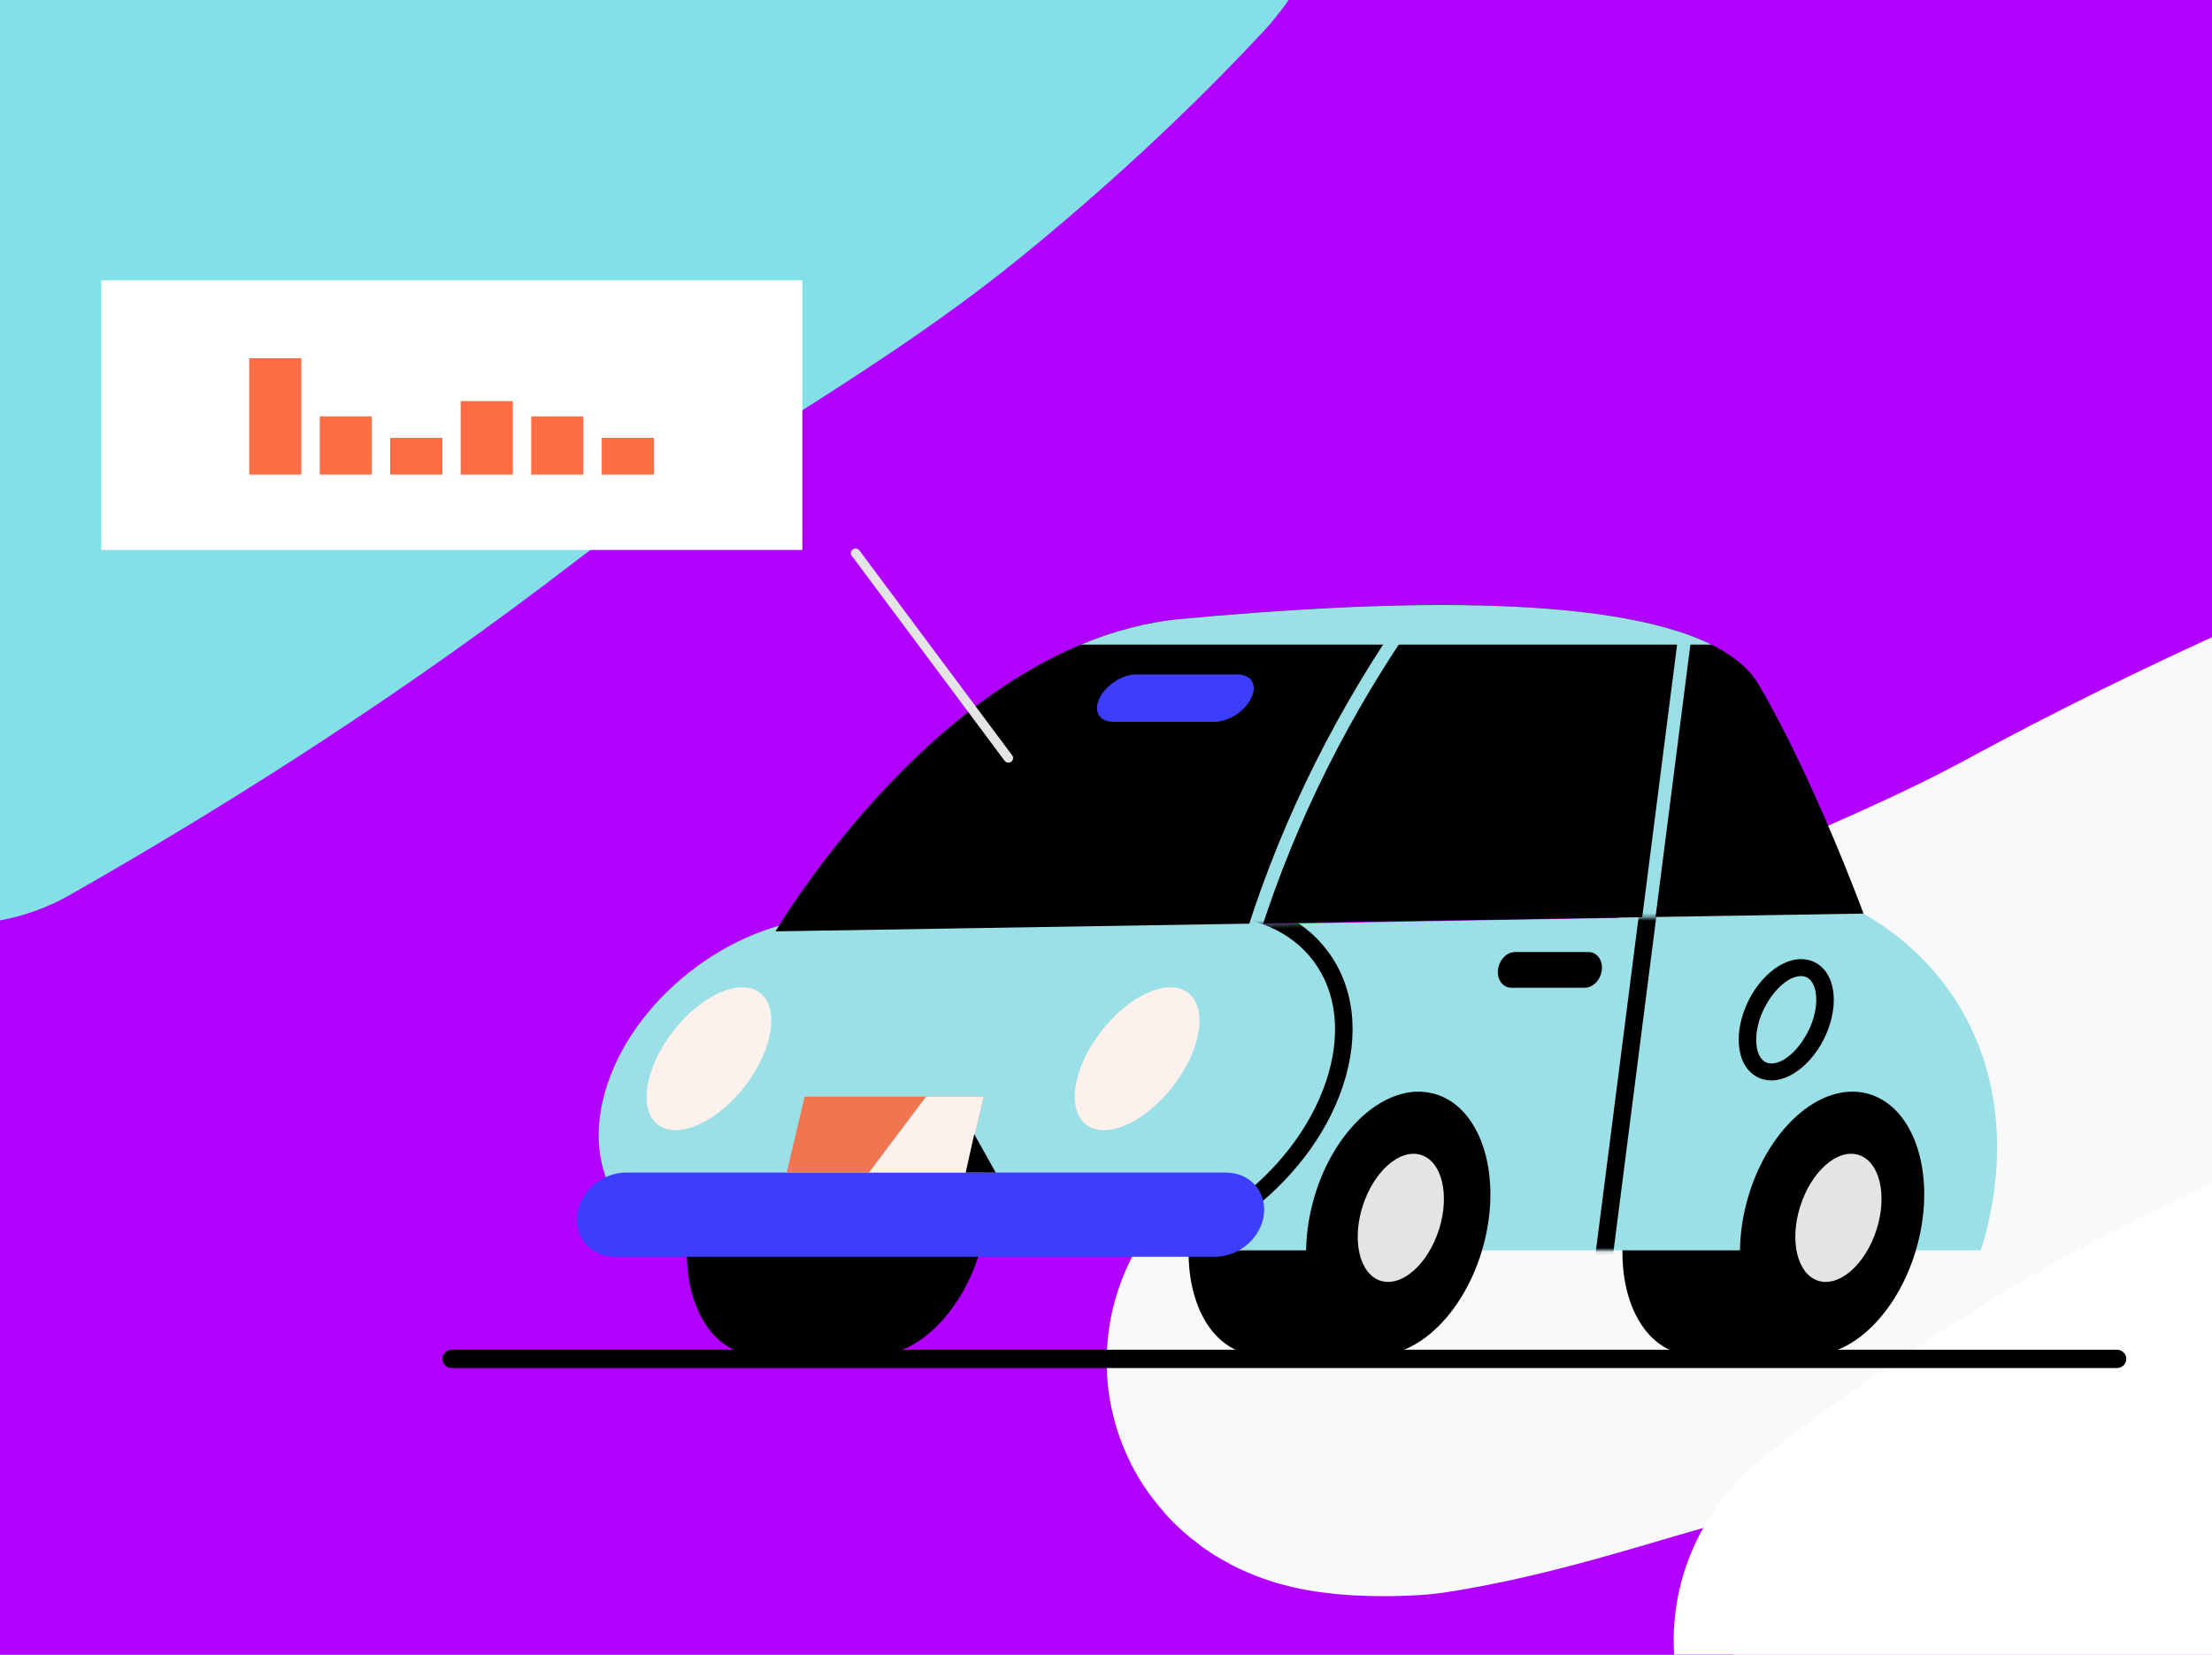
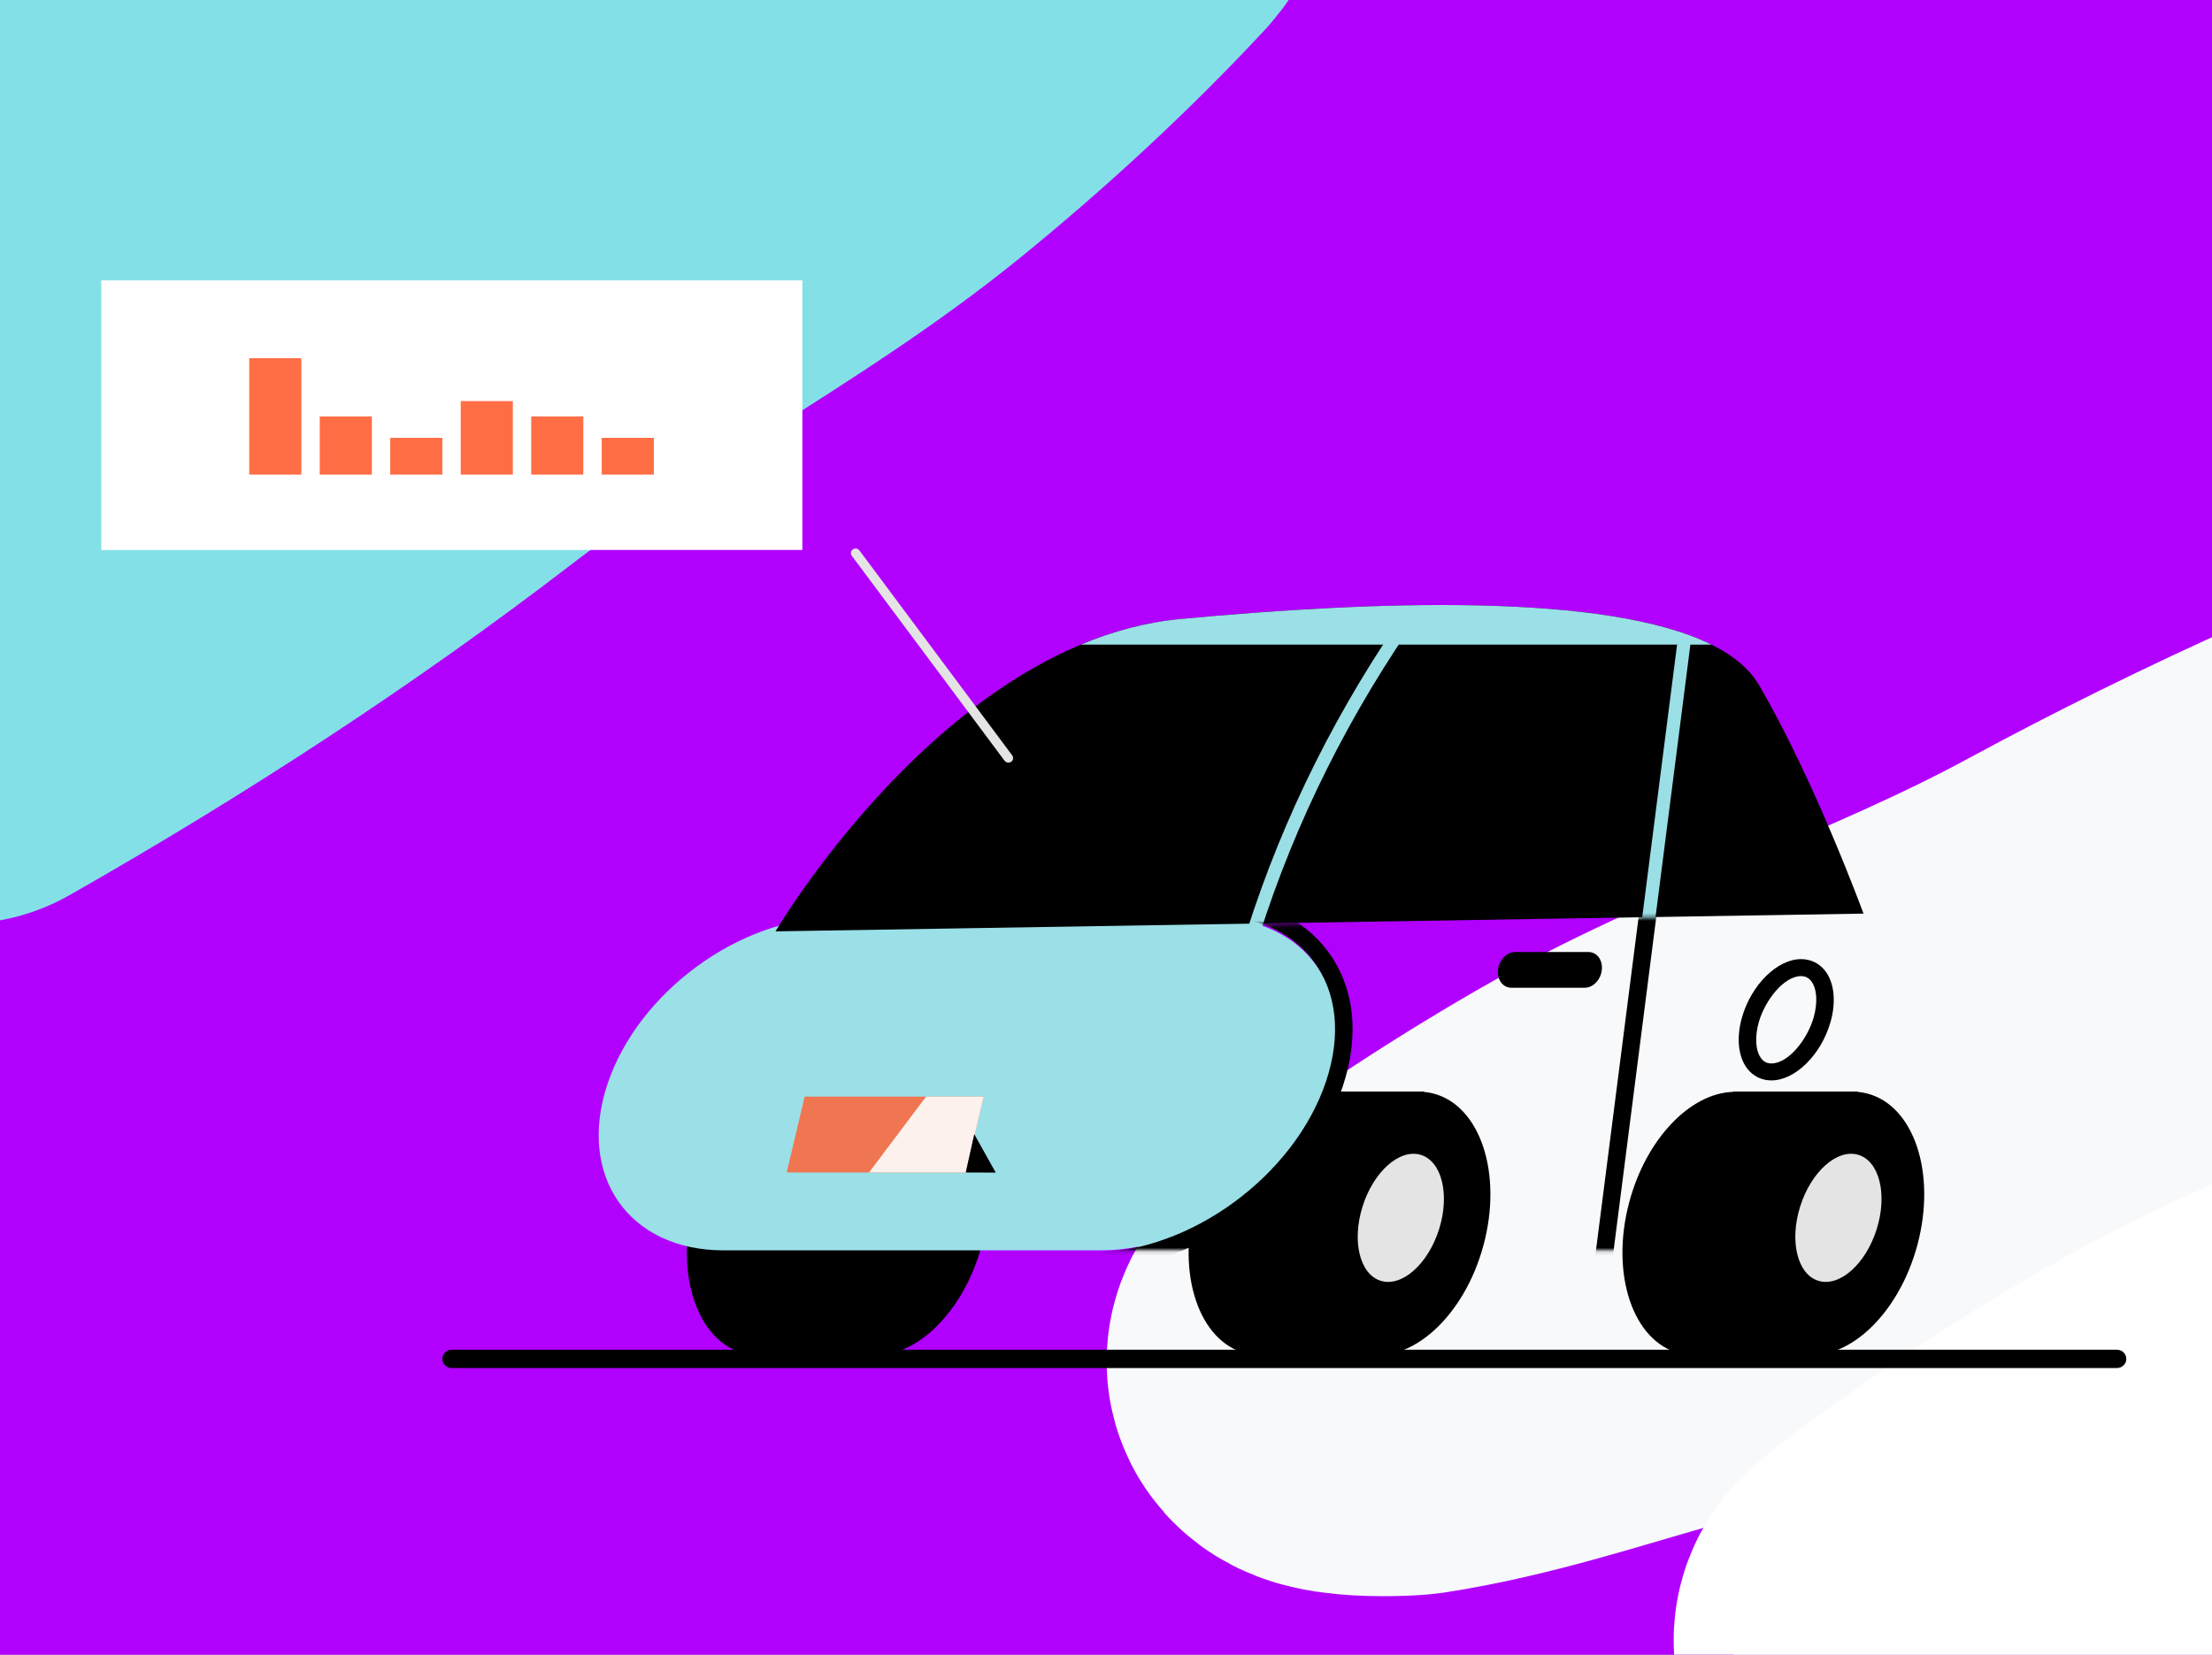
<svg xmlns="http://www.w3.org/2000/svg" width="568" height="425" viewBox="0 0 568 425" fill="none">
  <rect x="0" y="0" width="568" height="425" fill="#333333" stroke="none" />
  <g clip-path="url(#clip0_3764_65482)">
    <rect width="755.556" height="425" fill="#C4C4C4" />
    <g clip-path="url(#clip1_3764_65482)">
      <rect width="766.574" height="436.806" fill="#B200FF" />
      <path d="M665.969 184.816C619.343 202.291 574.313 222.364 532.317 245.139C492.722 266.613 446.839 281.269 408.14 303.538C385.485 316.575 362.953 331.608 343.123 347.09C334.112 354.125 359.949 352.997 362.311 352.635C384.431 349.241 405.269 342.167 426.059 336.352C500.987 315.397 577.857 297.991 654.975 281.008C697.76 271.585 741.137 263.101 783.532 252.919C798.118 249.417 785.746 250.497 780.378 252.494C761.831 259.391 745.392 269.594 729.184 278.927C676.326 309.365 624.389 340.691 573.812 373.199C570.07 375.604 498.962 417.664 502.095 421.077" stroke="#F8F9FB" stroke-width="114.12" stroke-linecap="round" />
      <path d="M811.571 256.436C764.945 273.911 719.915 293.984 677.919 316.76C638.323 338.233 592.441 352.889 553.742 375.158C531.087 388.195 508.554 403.229 488.724 418.711C479.714 425.745 505.551 424.618 507.912 424.255C530.033 420.862 550.87 413.787 571.661 407.973C646.589 387.018 723.459 369.611 800.577 352.628C843.362 343.206 886.739 334.721 929.133 324.54C943.72 321.037 931.348 322.118 925.98 324.114C907.433 331.011 890.993 341.214 874.786 350.547C821.928 380.985 769.991 412.311 719.414 444.819C715.672 447.224 644.564 489.284 647.697 492.698" stroke="white" stroke-width="114.12" stroke-linecap="round" />
      <path d="M-10.261 180.268C33.014 155.639 74.303 128.696 112.168 99.566C147.869 72.1 190.856 50.372 225.546 22.263C245.854 5.807 265.725 -12.601 282.857 -31.024C290.641 -39.396 265.308 -34.196 263.034 -33.465C241.729 -26.615 222.272 -16.334 202.663 -7.305C131.992 25.237 58.842 54.582 -14.619 83.548C-55.376 99.618 -96.864 114.857 -137.115 131.615C-150.964 137.38 -138.919 134.357 -133.934 131.537C-116.711 121.793 -102.092 109.118 -87.564 97.339C-40.187 58.924 6.143 19.779 50.942 -20.319C54.256 -23.286 117.817 -76.063 114.184 -78.938" stroke="#84E0E7" stroke-width="114.12" stroke-linecap="round" />
    </g>
    <path d="M204.76 280.368L204.744 280.456C193.805 280.791 182.484 292.433 178.122 308.752C173.197 327.186 179.009 344.593 191.112 347.64C192.201 347.913 193.306 348.058 194.416 348.089L194.4 348.181H225.172L236.796 280.368H204.76Z" fill="black" />
    <path d="M252.125 319.742C257.051 301.31 251.236 283.899 239.137 280.853C227.038 277.807 213.236 290.281 208.31 308.713C203.384 327.146 209.199 344.557 221.298 347.603C233.398 350.648 247.199 338.175 252.125 319.742Z" fill="black" />
    <path d="M235.977 319.387C240.968 308.607 239.708 297.554 233.161 294.699C226.615 291.844 217.262 298.267 212.27 309.047C207.279 319.826 208.539 330.879 215.085 333.734C221.632 336.589 230.985 330.166 235.977 319.387Z" fill="black" />
-     <path d="M445.004 280.368L444.988 280.456C434.049 280.791 422.728 292.433 418.366 308.752C413.441 327.186 419.253 344.593 431.356 347.64C432.445 347.913 433.55 348.058 434.66 348.089L434.644 348.181H465.416L477.04 280.368H445.004Z" fill="black" />
+     <path d="M445.004 280.368L444.988 280.456C434.049 280.791 422.728 292.433 418.366 308.752C413.441 327.186 419.253 344.593 431.356 347.64C432.445 347.913 433.55 348.058 434.66 348.089L434.644 348.181H465.416L477.04 280.368Z" fill="black" />
    <path d="M333.6 280.368L333.584 280.456C322.645 280.791 311.324 292.433 306.962 308.752C302.037 327.186 307.849 344.593 319.952 347.64C321.041 347.913 322.146 348.058 323.256 348.089L323.24 348.181H354.012L365.636 280.368H333.6Z" fill="black" />
-     <path d="M319.867 237.422L478.528 234.664C485.249 238.531 497.128 246.76 505.071 261.929C518.512 287.597 510.83 314.3 508.635 321.158H283.406L319.867 237.422Z" fill="#9BDFE7" />
    <g style="mix-blend-mode:soft-light">
      <path d="M454.858 277.506C452.399 277.506 450.21 276.449 448.706 274.526C446.337 271.51 445.816 266.58 447.303 261.347C449.7 252.937 456.367 246.353 462.487 246.353C464.947 246.353 467.136 247.41 468.64 249.333C471.009 252.349 471.53 257.279 470.042 262.512C467.646 270.922 460.979 277.506 454.858 277.506ZM462.487 250.715C458.072 250.715 453.227 256.933 451.633 262.512C450.534 266.384 450.778 269.978 452.276 271.891C452.94 272.737 453.785 273.149 454.853 273.149C459.268 273.149 464.113 266.931 465.707 261.352C466.807 257.48 466.562 253.891 465.064 251.978C464.4 251.133 463.555 250.72 462.487 250.72V250.715Z" fill="black" />
    </g>
    <path d="M282.678 321.158H185.805C161.462 321.158 148.11 302.029 155.989 278.429C163.863 254.829 189.981 235.7 214.324 235.7H311.197C335.54 235.7 348.891 254.829 341.012 278.429C333.139 302.029 307.021 321.158 282.678 321.158Z" fill="#9BDFE7" />
    <path d="M199.139 239.222C199.139 239.222 242.879 164.623 303.174 158.982C363.474 153.341 437.337 151.459 451.645 175.904C465.957 200.35 478.517 234.664 478.517 234.664L199.134 239.222H199.139Z" fill="black" />
    <path d="M439.447 165.561C412.474 152.212 353.162 154.305 303.174 158.982C294.243 159.817 285.674 162.169 277.556 165.561H439.447Z" fill="#9BDFE7" />
    <path d="M321.711 245.698L318.454 244.79C327.21 215.096 340.784 186.593 358.794 160.075L361.626 161.885C343.807 188.125 330.376 216.323 321.716 245.693L321.711 245.698Z" fill="#9BDFE6" />
-     <path d="M311.941 185.397H285.802C282.269 185.397 280.718 182.674 282.343 179.318C283.969 175.961 288.155 173.239 291.688 173.239H317.827C321.36 173.239 322.912 175.961 321.286 179.318C319.66 182.674 315.474 185.397 311.941 185.397Z" fill="#3D3DFC" />
-     <path d="M191.503 278.692C198.642 269.273 200.197 258.616 194.976 254.889C189.755 251.161 179.735 255.774 172.596 265.193C165.457 274.611 163.902 285.268 169.123 288.996C174.344 292.724 184.364 288.11 191.503 278.692Z" fill="#FCF1EC" />
-     <path d="M301.448 278.691C308.587 269.272 310.142 258.615 304.921 254.888C299.7 251.16 289.68 255.774 282.541 265.192C275.402 274.611 273.847 285.267 279.068 288.995C284.289 292.723 294.308 288.109 301.448 278.691Z" fill="#FCF1EC" />
    <path d="M380.957 319.741C385.883 301.308 380.068 283.897 367.968 280.851C355.869 277.806 342.068 290.279 337.142 308.712C332.216 327.144 338.031 344.555 350.13 347.601C362.229 350.646 376.031 338.173 380.957 319.741Z" fill="black" />
    <path d="M369.532 315.715C372.342 306.773 370.22 298.221 364.792 296.615C359.364 295.008 352.686 300.955 349.876 309.897C347.066 318.84 349.188 327.391 354.616 328.998C360.044 330.604 366.722 324.657 369.532 315.715Z" fill="#E4E4E4" />
    <path d="M492.357 319.738C497.283 301.306 491.468 283.895 479.369 280.849C467.27 277.804 453.468 290.277 448.542 308.709C443.616 327.142 449.431 344.553 461.531 347.599C473.63 350.644 487.431 338.171 492.357 319.738Z" fill="black" />
    <path d="M406.933 253.7H388.073C385.916 253.7 384.386 251.648 384.657 249.117C384.922 246.585 386.888 244.533 389.045 244.533H407.905C410.062 244.533 411.592 246.585 411.321 249.117C411.056 251.648 409.09 253.7 406.933 253.7Z" fill="black" />
    <path d="M424.576 239.722L421.213 239.315L430.787 164.458L434.15 164.865L434.049 165.665L424.576 239.722Z" fill="#9BDFE6" />
    <mask id="mask0_3764_65482" style="mask-type:luminance" maskUnits="userSpaceOnUse" x="283" y="234" width="230" height="88">
      <path d="M319.866 237.422L478.526 234.664C485.247 238.531 497.126 246.76 505.069 261.929C518.51 287.597 510.828 314.3 508.634 321.158H283.404L319.866 237.422Z" fill="white" />
    </mask>
    <g mask="url(#mask0_3764_65482)">
      <g style="mix-blend-mode:soft-light">
        <path d="M280.647 326.02C279.404 326.02 278.399 325.046 278.399 323.839C278.399 322.633 279.404 321.658 280.647 321.658C305.574 321.658 332.425 301.962 340.506 277.754C344.469 265.884 343.316 254.902 337.26 246.822C331.644 239.325 322.299 235.195 310.956 235.195C309.713 235.195 308.709 234.22 308.709 233.014C308.709 231.807 309.713 230.833 310.956 230.833C323.776 230.833 334.412 235.597 340.894 244.254C347.816 253.494 349.198 265.864 344.783 279.094C336.149 304.968 307.381 326.015 280.647 326.015V326.02Z" fill="black" />
      </g>
      <g style="mix-blend-mode:soft-light">
        <path d="M411.23 330.037C411.14 330.037 411.044 330.032 410.949 330.021C409.716 329.872 408.845 328.784 408.993 327.588L421.441 230.26C421.595 229.064 422.716 228.213 423.949 228.363C425.181 228.513 426.053 229.6 425.904 230.797L413.456 328.124C413.313 329.227 412.346 330.037 411.23 330.037Z" fill="black" />
      </g>
    </g>
-     <path d="M312.015 322.803H157.987C151.835 322.803 147.468 317.961 148.227 311.99C148.992 306.02 154.597 301.178 160.75 301.178H314.778C320.93 301.178 325.297 306.02 324.537 311.99C323.772 317.961 318.167 322.803 312.015 322.803Z" fill="#3D3DFC" />
    <path d="M247.989 301.152H202.013L206.619 281.662H252.601L247.989 301.152Z" fill="#F07651" />
    <path d="M237.799 281.662L223.152 301.152H247.989L252.601 281.662H237.799Z" fill="#FCF1EC" />
    <path d="M247.989 301.152L250.168 291.309L255.688 301.178L247.989 301.152Z" fill="black" />
    <path d="M543.577 351.383H116.005C114.666 351.383 113.583 350.331 113.583 349.032C113.583 347.733 114.666 346.681 116.005 346.681H543.577C544.916 346.681 546 347.733 546 349.032C546 350.331 544.916 351.383 543.577 351.383Z" fill="black" />
    <path d="M481.902 315.715C484.712 306.772 482.59 298.221 477.162 296.614C471.734 295.008 465.056 300.955 462.246 309.897C459.436 318.839 461.558 327.39 466.986 328.997C472.414 330.604 479.092 324.657 481.902 315.715Z" fill="#E4E4E4" />
    <path d="M206.03 72H26V141.259H206.03V72Z" fill="white" />
    <path d="M258.94 195.885C258.562 195.885 258.196 195.714 257.957 195.4L218.722 142.751C218.329 142.225 218.451 141.493 218.993 141.111C219.535 140.729 220.294 140.848 220.682 141.374L259.917 194.023C260.31 194.549 260.188 195.281 259.646 195.663C259.434 195.812 259.184 195.885 258.94 195.885Z" fill="#E4E4E4" />
    <rect x="64" y="92" width="13.38" height="29.907" fill="#FF6D45" />
    <rect x="82.102" y="106.954" width="13.38" height="14.954" fill="#FF6D45" />
    <rect x="100.204" y="112.463" width="13.38" height="9.444" fill="#FF6D45" />
    <rect x="118.306" y="103.019" width="13.38" height="18.889" fill="#FF6D45" />
    <rect x="136.407" y="106.954" width="13.38" height="14.954" fill="#FF6D45" />
    <rect x="154.509" y="112.463" width="13.38" height="9.444" fill="#FF6D45" />
  </g>
  <defs>
    <clipPath id="clip0_3764_65482">
      <rect width="568" height="425" fill="white" />
    </clipPath>
    <clipPath id="clip1_3764_65482">
      <rect width="766.574" height="436.806" fill="white" />
    </clipPath>
  </defs>
</svg>